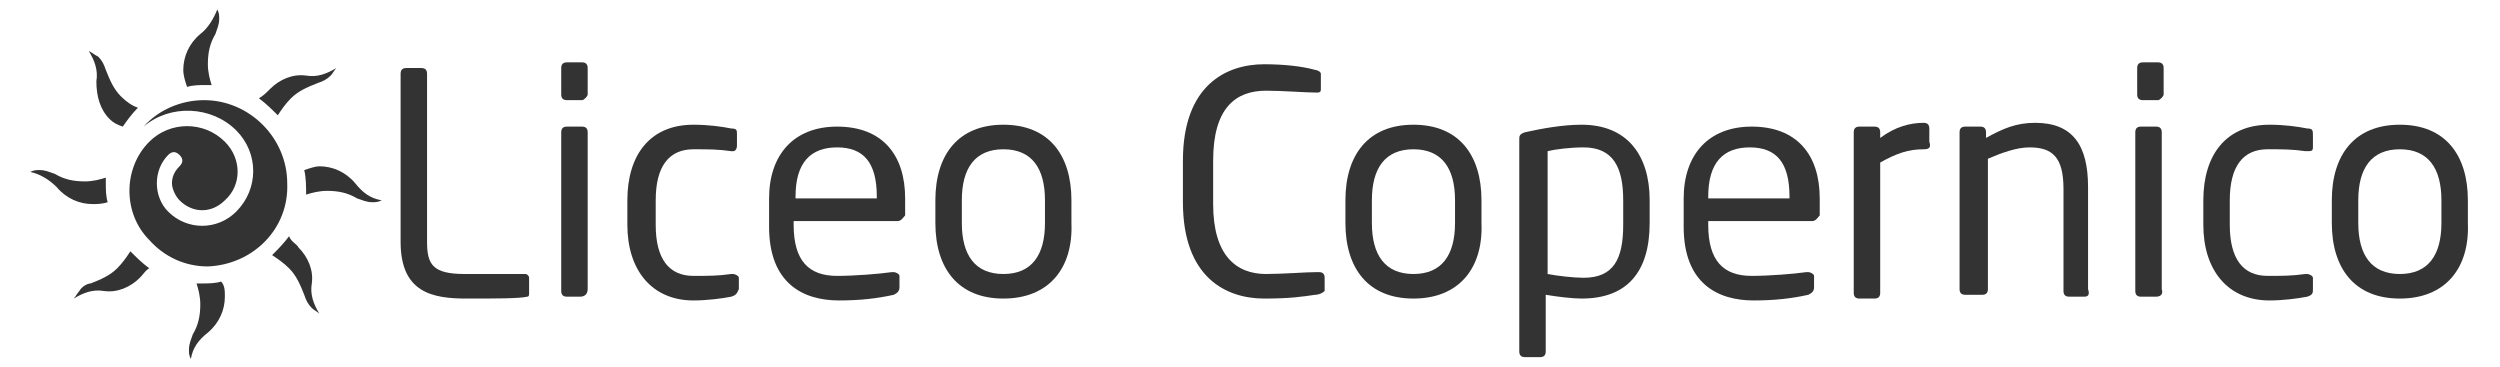
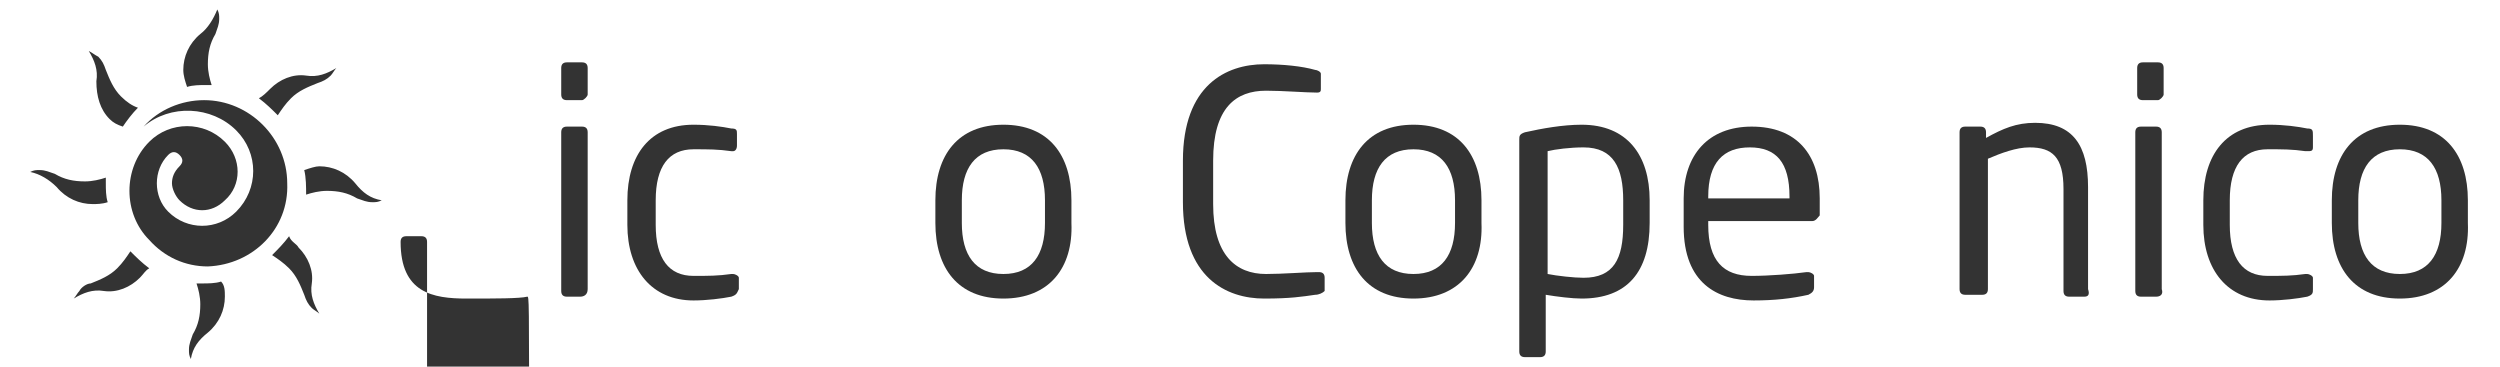
<svg xmlns="http://www.w3.org/2000/svg" version="1.1" id="Livello_1" x="0px" y="0px" viewBox="0 0 132.3 19.4" style="enable-background:new 0 0 132.3 19.4;" xml:space="preserve">
  <style type="text/css">
	.st0{fill:#333333;}
	.st1{fill:#2F3030;}
	.st2{fill:#484748;}
	.st3{fill-rule:evenodd;clip-rule:evenodd;fill:#333333;}
	.st4{fill:#E30D1D;}
	.st5{fill:#FBBE00;}
	.st6{fill:#CEB100;}
	.st7{fill:#C91517;}
	.st8{fill:#FFFFFF;}
	.st9{fill:#00906E;}
	.st10{fill:#CCCBCB;}
	.st11{fill:#005CA7;}
	.st12{fill:#00A7E7;}
	.st13{fill:#CFB200;}
	.st14{fill:#FCD092;}
	.st15{fill:#008F6E;}
	.st16{fill:#27509E;}
	.st17{fill:#E84648;}
	.st18{fill:#EC73A7;}
	.st19{fill:#E52D38;}
	.st20{fill:#009540;}
	.st21{fill:#312782;}
	.st22{fill:#FFEC00;}
	.st23{fill:#E5332A;}
	.st24{fill:#1D1D1B;}
</style>
  <g>
    <g>
-       <path class="st0" d="M27.9,15.7c-0.4,0.1-1.7,0.1-3.2,0.1c-1.8,0-3.5-0.3-3.5-3V3.9c0-0.2,0.1-0.3,0.3-0.3h0.8    c0.2,0,0.3,0.1,0.3,0.3v8.9c0,1.2,0.3,1.7,2,1.7h3.2c0.1,0,0.2,0.1,0.2,0.2v0.8C28,15.6,28,15.7,27.9,15.7z" />
+       <path class="st0" d="M27.9,15.7c-0.4,0.1-1.7,0.1-3.2,0.1c-1.8,0-3.5-0.3-3.5-3c0-0.2,0.1-0.3,0.3-0.3h0.8    c0.2,0,0.3,0.1,0.3,0.3v8.9c0,1.2,0.3,1.7,2,1.7h3.2c0.1,0,0.2,0.1,0.2,0.2v0.8C28,15.6,28,15.7,27.9,15.7z" />
      <path class="st0" d="M30.8,5.3h-0.8c-0.2,0-0.3-0.1-0.3-0.3V3.6c0-0.2,0.1-0.3,0.3-0.3h0.8c0.2,0,0.3,0.1,0.3,0.3V5    C31.1,5.1,30.9,5.3,30.8,5.3z M30.7,15.7H30c-0.2,0-0.3-0.1-0.3-0.3V7c0-0.2,0.1-0.3,0.3-0.3h0.8c0.2,0,0.3,0.1,0.3,0.3v8.3    C31.1,15.6,30.9,15.7,30.7,15.7z" />
      <path class="st0" d="M38.7,15.7c-0.5,0.1-1.3,0.2-2,0.2c-2.2,0-3.5-1.6-3.5-4v-1.3c0-2.4,1.2-4,3.5-4c0.8,0,1.5,0.1,2,0.2    C39,6.8,39,6.9,39,7.1v0.6C39,7.9,38.9,8,38.8,8c0,0,0,0-0.1,0c-0.7-0.1-1.2-0.1-2-0.1c-1.3,0-2,0.9-2,2.7v1.3    c0,1.8,0.7,2.7,2,2.7c0.8,0,1.3,0,2-0.1c0,0,0,0,0.1,0c0.1,0,0.3,0.1,0.3,0.2v0.6C39,15.5,39,15.6,38.7,15.7z" />
-       <path class="st0" d="M47.5,11.7H42v0.2c0,1.9,0.8,2.7,2.3,2.7c0.9,0,2.2-0.1,2.9-0.2c0,0,0,0,0.1,0c0.1,0,0.3,0.1,0.3,0.2v0.6    c0,0.2-0.1,0.3-0.3,0.4c-0.9,0.2-1.8,0.3-2.9,0.3c-1.9,0-3.7-0.9-3.7-3.9v-1.5c0-2.3,1.3-3.8,3.6-3.8c2.4,0,3.6,1.5,3.6,3.8v0.9    C47.8,11.5,47.7,11.7,47.5,11.7z M46.4,10.4c0-1.8-0.7-2.6-2.1-2.6c-1.4,0-2.2,0.8-2.2,2.6v0.1h4.3V10.4z" />
      <path class="st0" d="M53.1,15.8c-2.4,0-3.6-1.6-3.6-4v-1.2c0-2.4,1.2-4,3.6-4c2.4,0,3.6,1.6,3.6,4v1.2    C56.8,14.2,55.5,15.8,53.1,15.8z M55.3,10.6c0-1.7-0.7-2.7-2.2-2.7c-1.5,0-2.2,1-2.2,2.7v1.2c0,1.7,0.7,2.7,2.2,2.7    c1.5,0,2.2-1,2.2-2.7V10.6z" />
      <path class="st0" d="M69.6,15.6c-0.7,0.1-1.3,0.2-2.7,0.2c-2,0-4.3-1.1-4.3-5.1V8.5c0-4,2.3-5.1,4.3-5.1c1,0,2,0.1,2.7,0.3    c0.1,0,0.3,0.1,0.3,0.2v0.8c0,0.1,0,0.2-0.2,0.2c0,0,0,0,0,0c-0.6,0-1.8-0.1-2.7-0.1c-1.6,0-2.8,0.9-2.8,3.7v2.3    c0,2.7,1.2,3.7,2.8,3.7c0.9,0,2.1-0.1,2.7-0.1c0,0,0,0,0.1,0c0.2,0,0.3,0.1,0.3,0.3v0.7C70,15.5,69.8,15.6,69.6,15.6z" />
      <path class="st0" d="M74.8,15.8c-2.4,0-3.6-1.6-3.6-4v-1.2c0-2.4,1.2-4,3.6-4c2.4,0,3.6,1.6,3.6,4v1.2    C78.5,14.2,77.2,15.8,74.8,15.8z M77,10.6c0-1.7-0.7-2.7-2.2-2.7c-1.5,0-2.2,1-2.2,2.7v1.2c0,1.7,0.7,2.7,2.2,2.7    c1.5,0,2.2-1,2.2-2.7V10.6z" />
      <path class="st0" d="M83.7,15.8c-0.5,0-1.3-0.1-1.9-0.2v3c0,0.2-0.1,0.3-0.3,0.3h-0.8c-0.2,0-0.3-0.1-0.3-0.3V7.4    c0-0.2,0-0.3,0.3-0.4c0.9-0.2,2-0.4,3-0.4c2.4,0,3.6,1.6,3.6,4v1.2C87.3,14.4,86.1,15.8,83.7,15.8z M85.9,10.6    c0-1.7-0.5-2.8-2.1-2.8c-0.7,0-1.5,0.1-1.9,0.2v6.5c0.5,0.1,1.4,0.2,1.9,0.2c1.6,0,2.1-1,2.1-2.8V10.6z" />
      <path class="st0" d="M95.9,11.7h-5.5v0.2c0,1.9,0.8,2.7,2.3,2.7c0.9,0,2.2-0.1,2.9-0.2c0,0,0,0,0.1,0c0.1,0,0.3,0.1,0.3,0.2v0.6    c0,0.2-0.1,0.3-0.3,0.4c-0.9,0.2-1.8,0.3-2.9,0.3c-1.9,0-3.7-0.9-3.7-3.9v-1.5c0-2.3,1.3-3.8,3.6-3.8c2.4,0,3.6,1.5,3.6,3.8v0.9    C96.2,11.5,96.1,11.7,95.9,11.7z M94.7,10.4c0-1.8-0.7-2.6-2.1-2.6c-1.4,0-2.2,0.8-2.2,2.6v0.1h4.3V10.4z" />
-       <path class="st0" d="M101.8,7.9c-0.8,0-1.4,0.2-2.3,0.7v6.9c0,0.2-0.1,0.3-0.3,0.3h-0.8c-0.2,0-0.3-0.1-0.3-0.3V7    c0-0.2,0.1-0.3,0.3-0.3h0.8c0.2,0,0.3,0.1,0.3,0.3v0.3c0.8-0.6,1.6-0.8,2.3-0.8c0.2,0,0.3,0.1,0.3,0.3v0.7    C102.2,7.8,102.1,7.9,101.8,7.9z" />
      <path class="st0" d="M110.3,15.7h-0.8c-0.2,0-0.3-0.1-0.3-0.3V10c0-1.7-0.6-2.2-1.8-2.2c-0.7,0-1.5,0.3-2.2,0.6v6.9    c0,0.2-0.1,0.3-0.3,0.3H104c-0.2,0-0.3-0.1-0.3-0.3V7c0-0.2,0.1-0.3,0.3-0.3h0.8c0.2,0,0.3,0.1,0.3,0.3v0.3    c0.9-0.5,1.6-0.8,2.6-0.8c2,0,2.8,1.2,2.8,3.4v5.4C110.6,15.6,110.5,15.7,110.3,15.7z" />
      <path class="st0" d="M114.2,5.3h-0.8c-0.2,0-0.3-0.1-0.3-0.3V3.6c0-0.2,0.1-0.3,0.3-0.3h0.8c0.2,0,0.3,0.1,0.3,0.3V5    C114.5,5.1,114.3,5.3,114.2,5.3z M114.1,15.7h-0.8c-0.2,0-0.3-0.1-0.3-0.3V7c0-0.2,0.1-0.3,0.3-0.3h0.8c0.2,0,0.3,0.1,0.3,0.3v8.3    C114.5,15.6,114.3,15.7,114.1,15.7z" />
      <path class="st0" d="M122.1,15.7c-0.5,0.1-1.3,0.2-2,0.2c-2.2,0-3.5-1.6-3.5-4v-1.3c0-2.4,1.2-4,3.5-4c0.8,0,1.5,0.1,2,0.2    c0.3,0,0.3,0.1,0.3,0.4v0.6c0,0.2-0.1,0.2-0.3,0.2c0,0,0,0-0.1,0c-0.7-0.1-1.2-0.1-2-0.1c-1.3,0-2,0.9-2,2.7v1.3    c0,1.8,0.7,2.7,2,2.7c0.8,0,1.3,0,2-0.1c0,0,0,0,0.1,0c0.1,0,0.3,0.1,0.3,0.2v0.6C122.4,15.5,122.4,15.6,122.1,15.7z" />
      <path class="st0" d="M127,15.8c-2.4,0-3.6-1.6-3.6-4v-1.2c0-2.4,1.2-4,3.6-4c2.4,0,3.6,1.6,3.6,4v1.2    C130.7,14.2,129.4,15.8,127,15.8z M129.2,10.6c0-1.7-0.7-2.7-2.2-2.7c-1.5,0-2.2,1-2.2,2.7v1.2c0,1.7,0.7,2.7,2.2,2.7    c1.5,0,2.2-1,2.2-2.7V10.6z" />
    </g>
    <g id="XMLID_49_">
      <g id="XMLID_271_">
        <path id="XMLID_275_" class="st0" d="M11,14.1c-1.2,0-2.3-0.5-3.1-1.4c-1.4-1.4-1.4-3.8,0-5.2c1.1-1.1,2.9-1.1,4,0     c0.9,0.9,0.9,2.3,0,3.1c-0.7,0.7-1.7,0.7-2.4,0c-0.2-0.2-0.4-0.6-0.4-0.9s0.1-0.6,0.4-0.9c0.2-0.2,0.2-0.4,0-0.6     c-0.2-0.2-0.4-0.2-0.6,0c-0.8,0.8-0.8,2.2,0,3c1,1,2.6,1,3.6,0c1.2-1.2,1.2-3.1,0-4.3C11.2,5.6,9,5.5,7.6,6.7     c0.8-0.9,2-1.4,3.2-1.4c2.4,0,4.4,2,4.4,4.4C15.3,12.1,13.4,14,11,14.1z M14.3,4.7c0.5-0.5,1.2-0.8,1.9-0.7c0,0,0,0,0,0     c0.6,0.1,1.1-0.1,1.6-0.4c-0.1,0.1-0.2,0.3-0.3,0.4c-0.2,0.2-0.4,0.3-0.7,0.4c0,0,0,0,0,0c-0.5,0.2-1,0.4-1.4,0.8     c-0.3,0.3-0.5,0.6-0.7,0.9c-0.3-0.3-0.6-0.6-1-0.9C13.9,5.1,14.1,4.9,14.3,4.7z M16.9,8.8c0.7,0,1.4,0.3,1.9,0.9c0,0,0,0,0,0     c0.4,0.5,0.8,0.8,1.4,0.9c-0.2,0.1-0.3,0.1-0.5,0.1c-0.3,0-0.5-0.1-0.8-0.2c0,0,0,0,0,0c-0.5-0.3-1-0.4-1.6-0.4     c-0.4,0-0.8,0.1-1.1,0.2c0-0.4,0-0.9-0.1-1.3C16.4,8.9,16.7,8.8,16.9,8.8z M9.7,3.7c0-0.7,0.3-1.4,0.9-1.9c0,0,0,0,0,0     C11,1.5,11.3,1,11.5,0.5c0.1,0.2,0.1,0.3,0.1,0.5c0,0.3-0.1,0.5-0.2,0.8c0,0,0,0,0,0c-0.3,0.5-0.4,1-0.4,1.6     c0,0.4,0.1,0.8,0.2,1.1c-0.1,0-0.2,0-0.3,0c-0.3,0-0.7,0-1,0.1C9.8,4.3,9.7,4,9.7,3.7z M5.8,6.3C5.3,5.8,5.1,5.1,5.1,4.3     c0,0,0,0,0,0c0.1-0.6-0.1-1.1-0.4-1.6C4.9,2.8,5,2.9,5.2,3c0.2,0.2,0.3,0.4,0.4,0.7c0,0,0,0,0,0c0.2,0.5,0.4,1,0.8,1.4     C6.7,5.4,7,5.6,7.3,5.7C7,6,6.7,6.4,6.5,6.7C6.2,6.6,6,6.5,5.8,6.3L5.8,6.3z M4.9,10.8c-0.7,0-1.4-0.3-1.9-0.9c0,0,0,0,0,0     C2.6,9.5,2.1,9.2,1.6,9.1C1.8,9,1.9,9,2.1,9c0.3,0,0.5,0.1,0.8,0.2c0,0,0,0,0,0c0.5,0.3,1,0.4,1.6,0.4c0.4,0,0.8-0.1,1.1-0.2     c0,0.1,0,0.2,0,0.3c0,0.3,0,0.7,0.1,1C5.4,10.8,5.1,10.8,4.9,10.8L4.9,10.8z M7.4,14.7c-0.5,0.5-1.2,0.8-1.9,0.7c0,0,0,0,0,0     c-0.6-0.1-1.1,0.1-1.6,0.4c0.1-0.1,0.2-0.3,0.3-0.4C4.3,15.2,4.6,15,4.8,15c0,0,0,0,0,0c0.5-0.2,1-0.4,1.4-0.8     c0.3-0.3,0.5-0.6,0.7-0.9c0.3,0.3,0.6,0.6,1,0.9C7.7,14.3,7.6,14.5,7.4,14.7L7.4,14.7z M11.9,15.7c0,0.7-0.3,1.4-0.9,1.9     c0,0,0,0,0,0c-0.5,0.4-0.8,0.8-0.9,1.4c-0.1-0.2-0.1-0.3-0.1-0.5c0-0.3,0.1-0.5,0.2-0.8c0,0,0,0,0,0c0.3-0.5,0.4-1,0.4-1.6     c0-0.4-0.1-0.8-0.2-1.1c0.1,0,0.2,0,0.3,0c0.3,0,0.7,0,1-0.1C11.9,15.1,11.9,15.4,11.9,15.7L11.9,15.7z M15.8,13.1     c0.5,0.5,0.8,1.2,0.7,1.9c0,0,0,0,0,0c-0.1,0.6,0.1,1.1,0.4,1.6c-0.1-0.1-0.3-0.2-0.4-0.3c-0.2-0.2-0.3-0.4-0.4-0.7c0,0,0,0,0,0     c-0.2-0.5-0.4-1-0.8-1.4c-0.3-0.3-0.6-0.5-0.9-0.7c0.3-0.3,0.6-0.6,0.9-1C15.4,12.8,15.7,12.9,15.8,13.1L15.8,13.1z" />
      </g>
    </g>
  </g>
</svg>